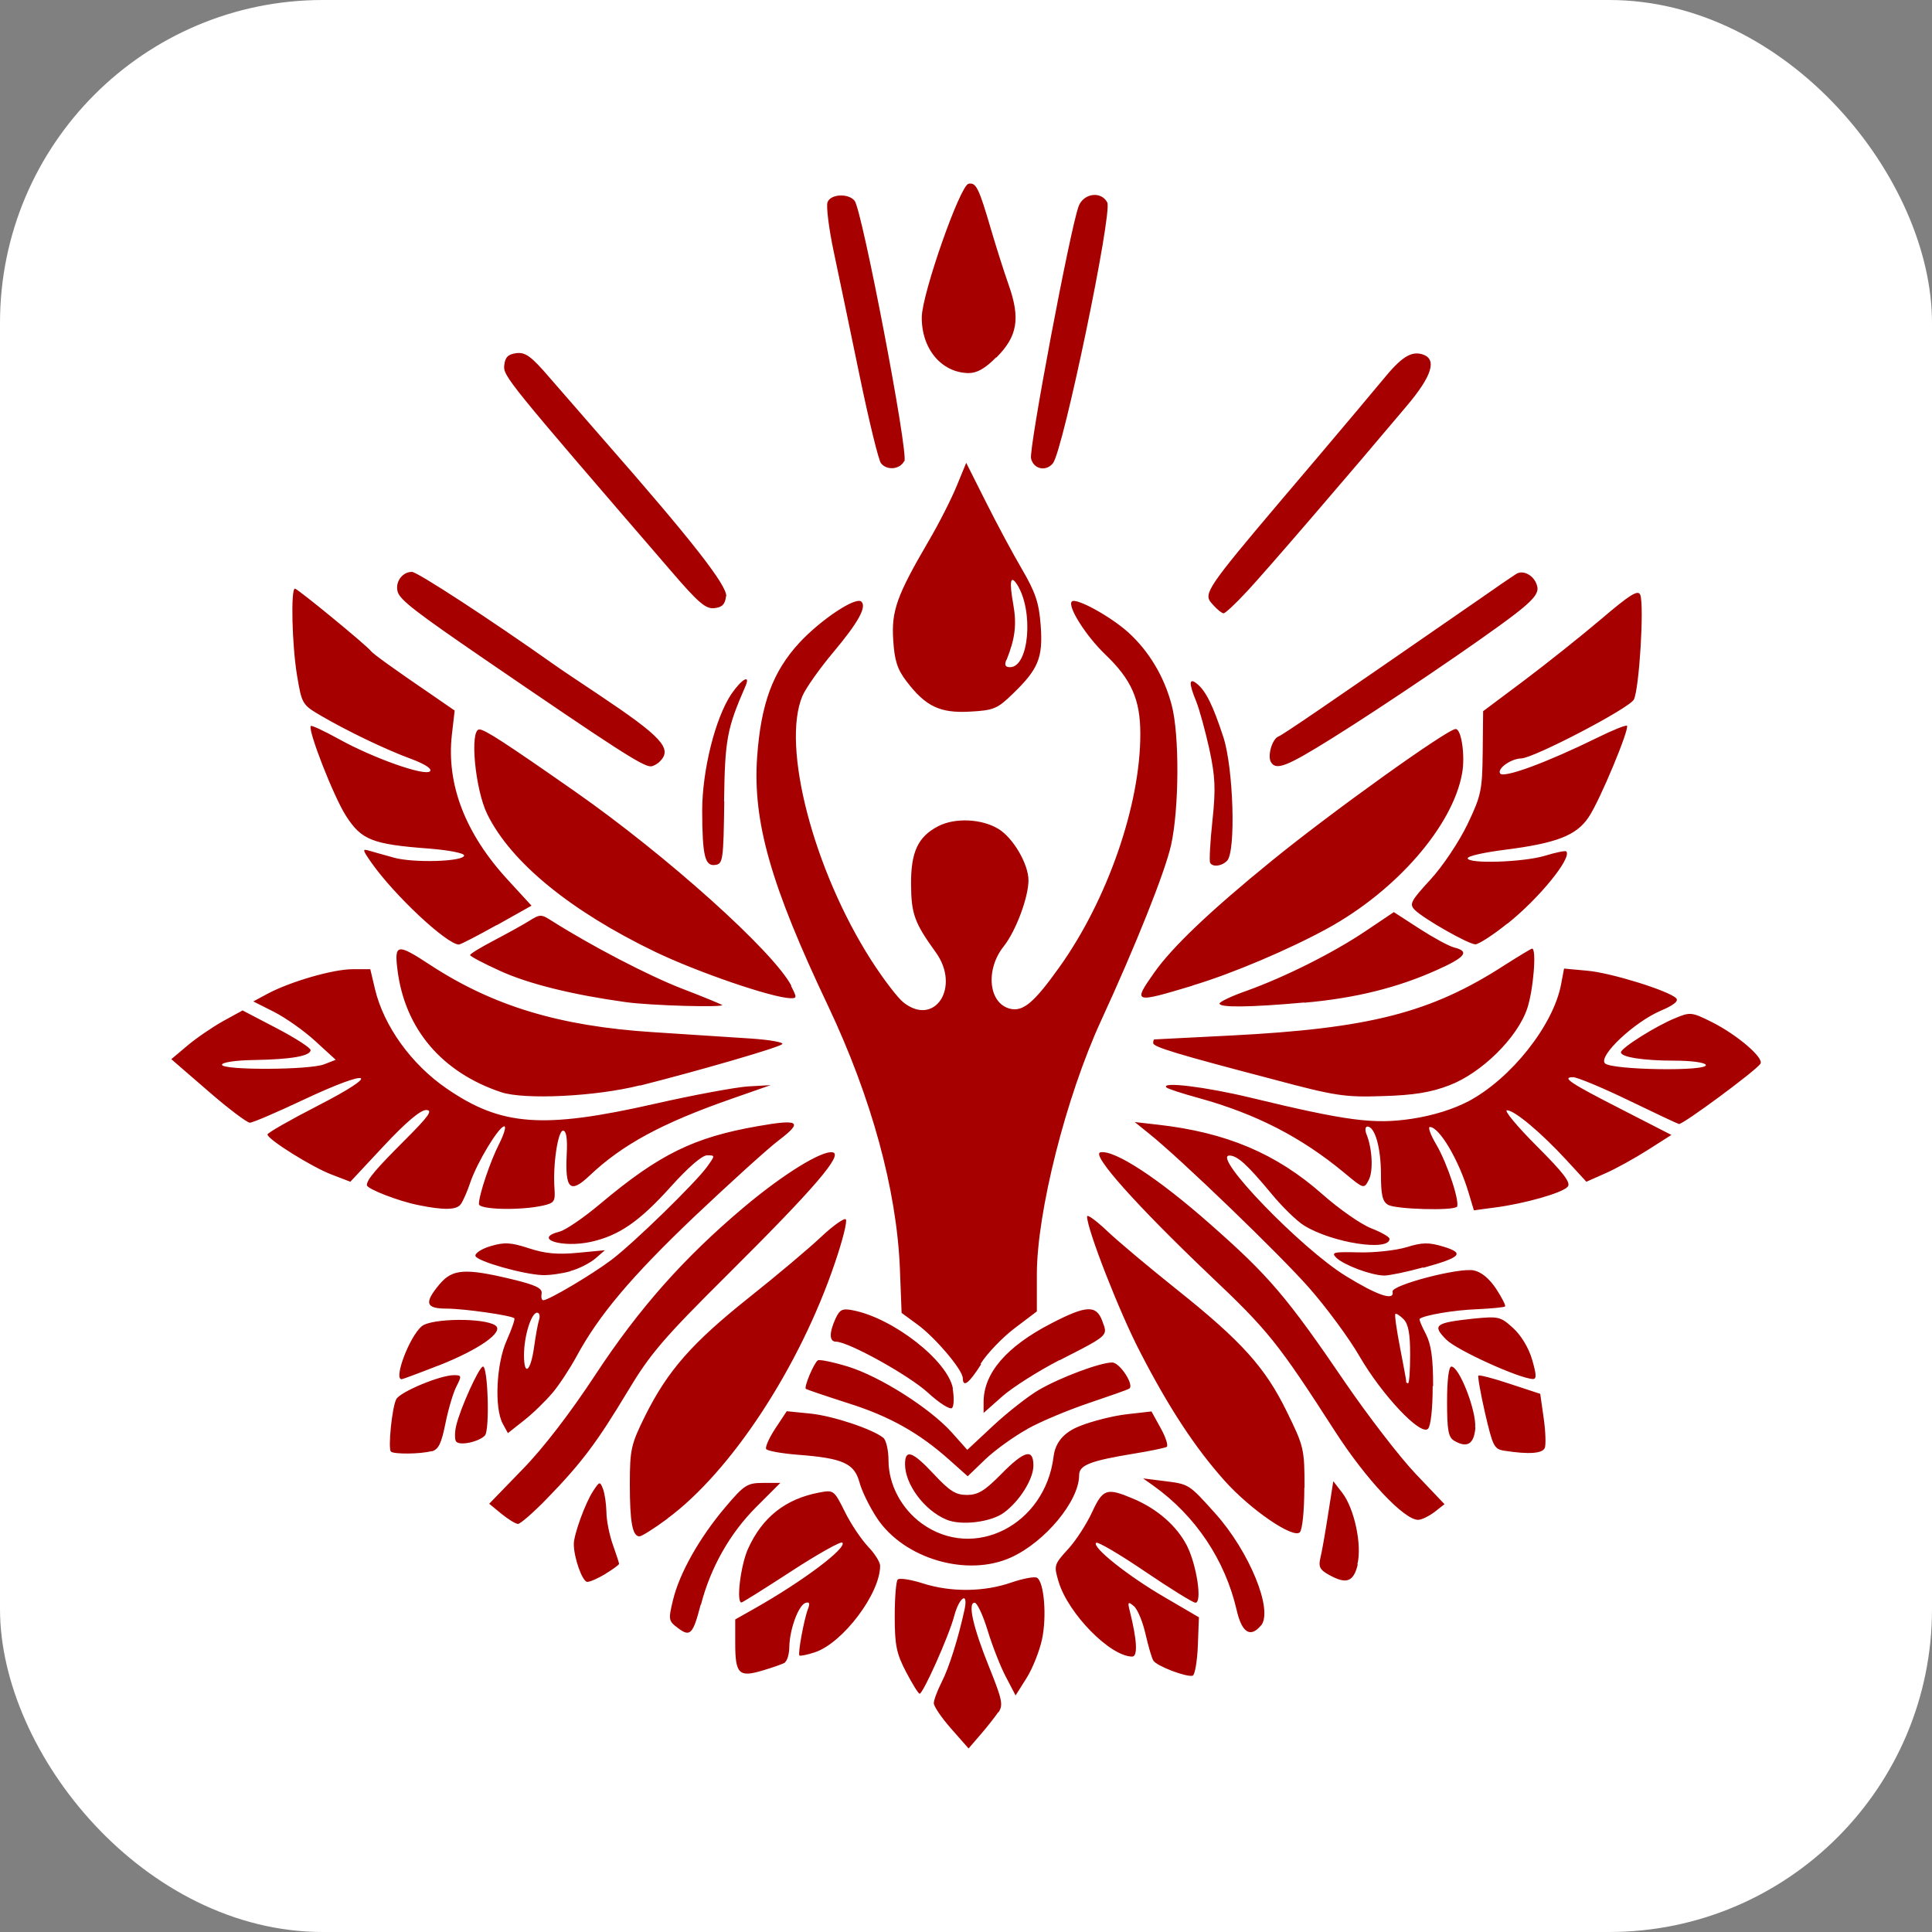
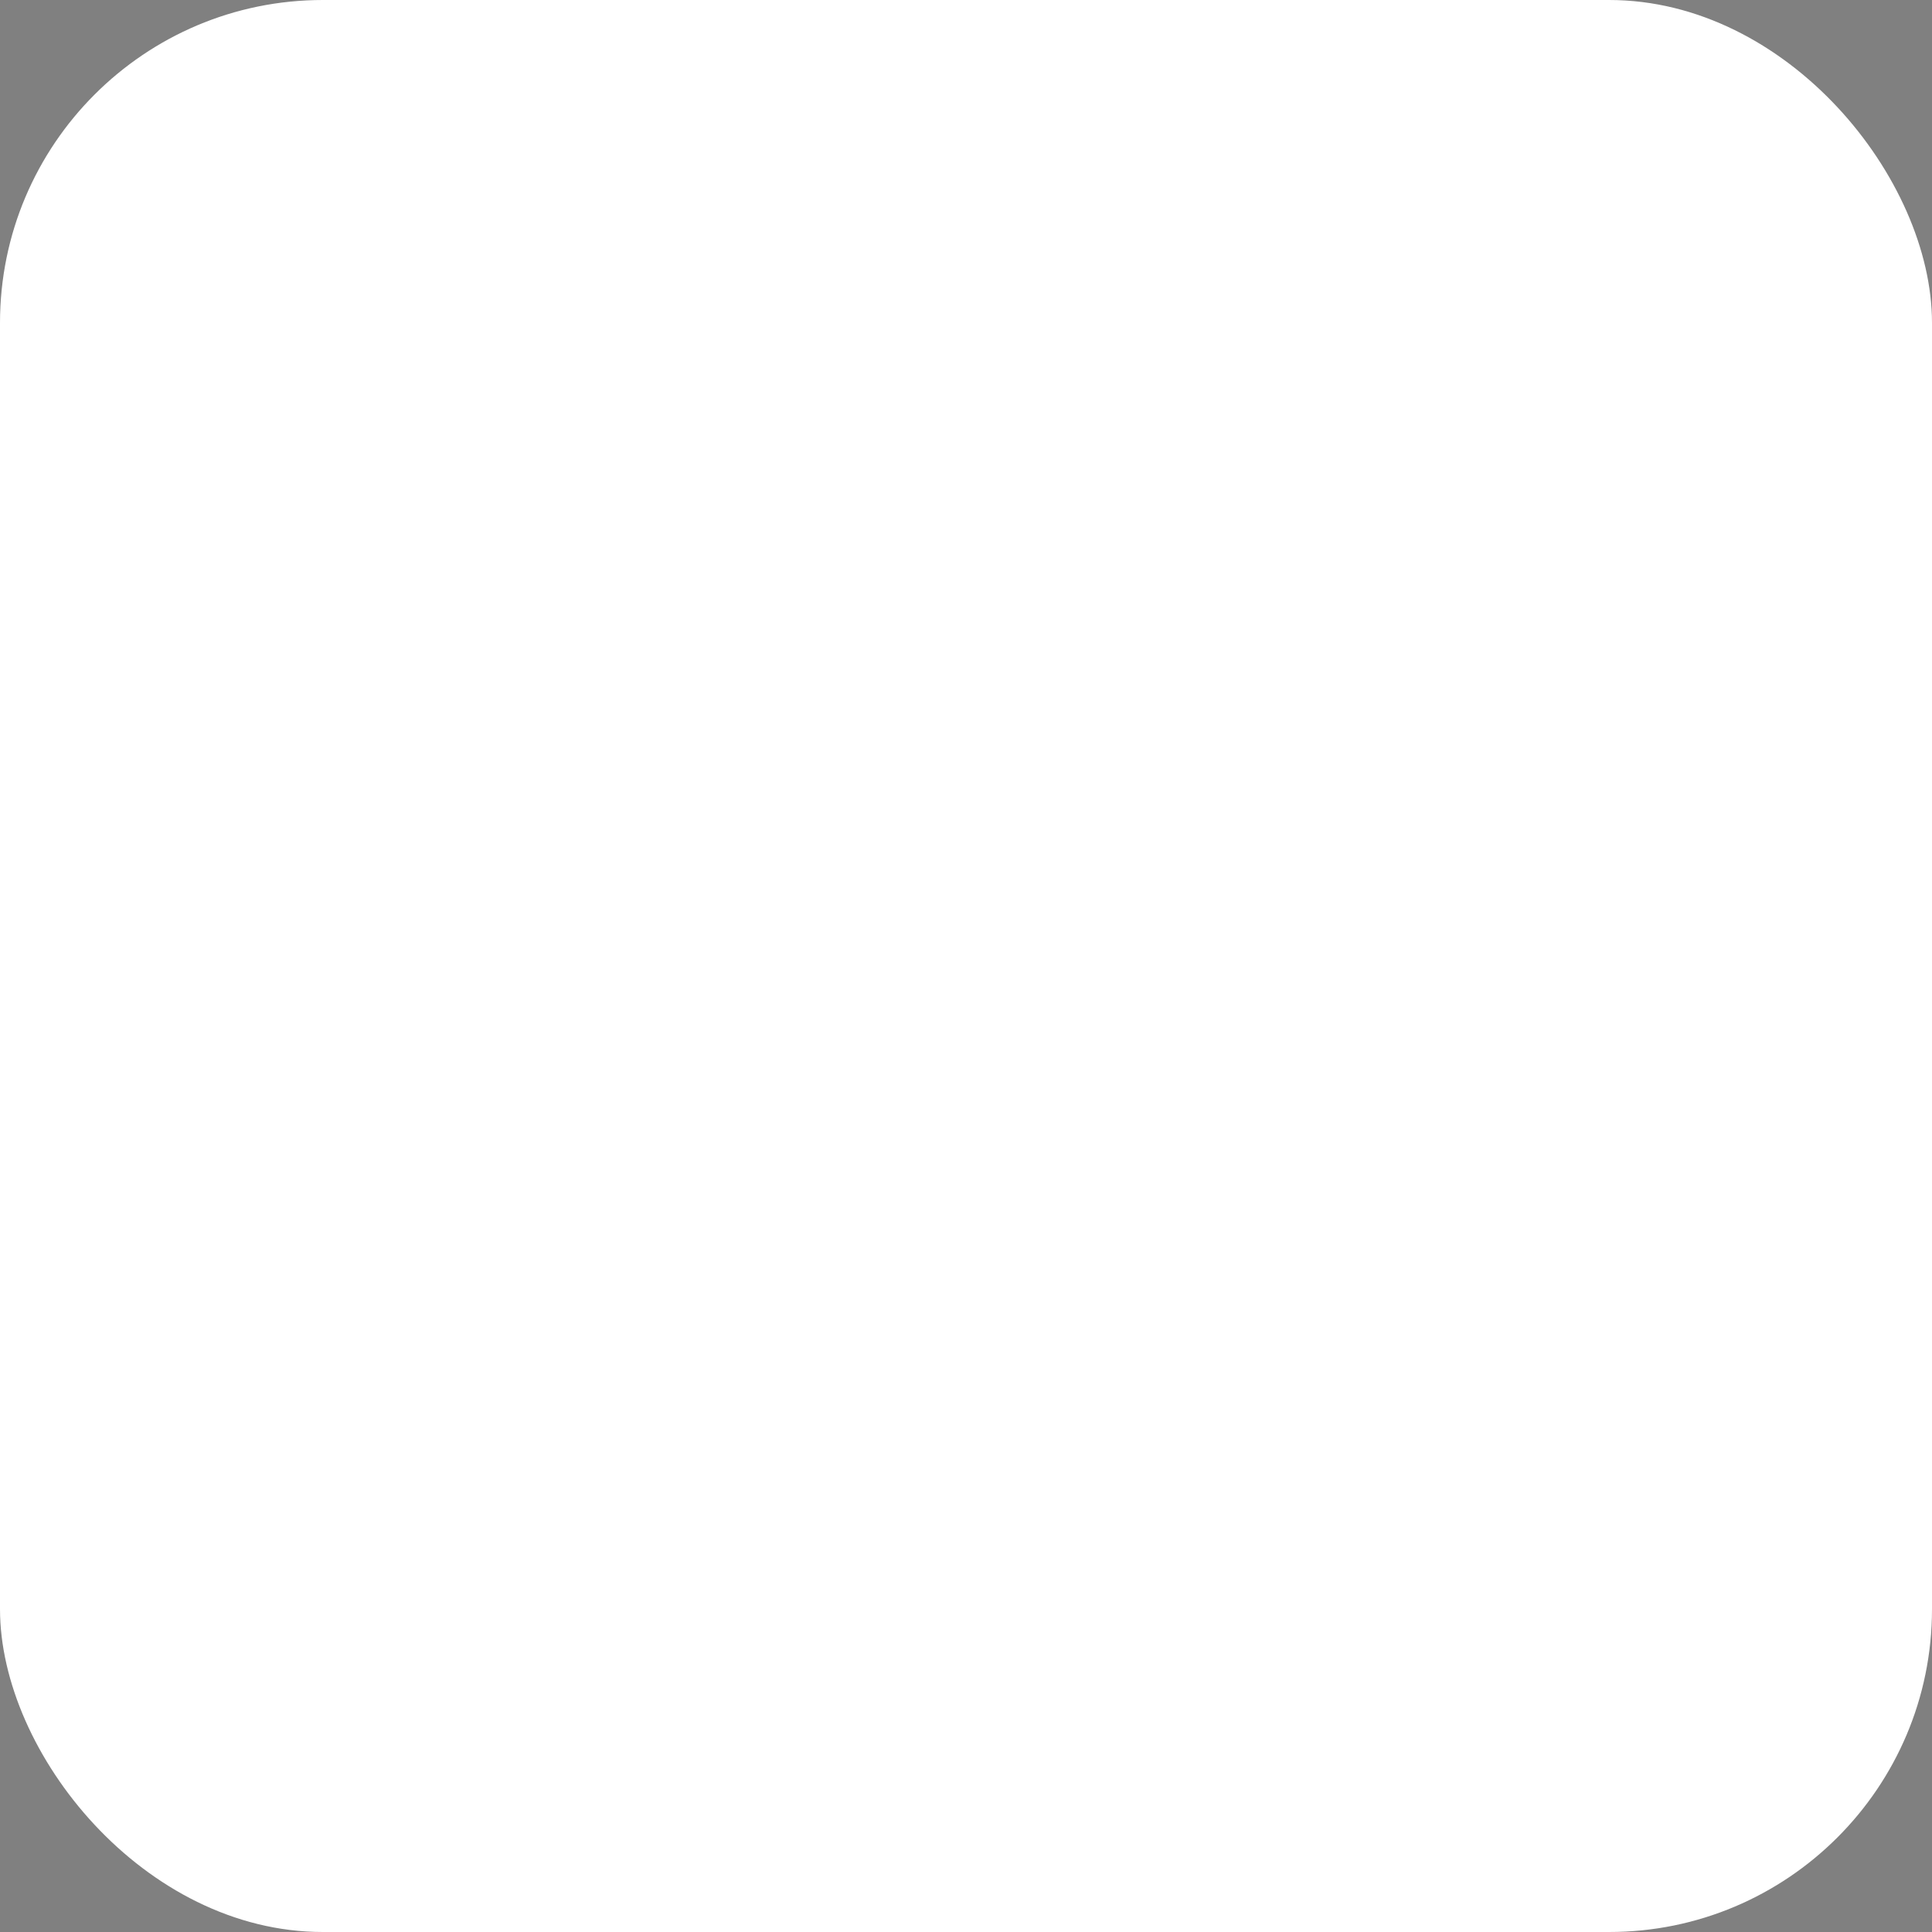
<svg xmlns="http://www.w3.org/2000/svg" id="Layer_1" viewBox="0 0 90 90">
  <rect x="0" y="0" width="90" height="90" fill="#808080" stroke="none" />
  <defs>
    <style>      .cls-1 {        fill: #a60000;      }      .cls-2 {        fill: #fff;      }    </style>
  </defs>
  <rect class="cls-2" y="0" width="90" height="90" rx="15.04" ry="15.04" />
-   <path class="cls-1" d="M45.7,63.56c-.56.88-.84,1.1-.85.64,0-.38-1.27-1.88-2.1-2.49l-.75-.55-.08-2.07c-.15-3.68-1.33-7.97-3.34-12.22-2.68-5.64-3.52-8.6-3.31-11.61.18-2.49.73-3.97,1.96-5.31,1.01-1.09,2.65-2.18,2.9-1.92.25.25-.16.98-1.3,2.34-.64.76-1.29,1.68-1.45,2.05-.99,2.34.52,8.12,3.21,12.32.56.87,1.23,1.75,1.5,1.96,1.46,1.15,2.67-.72,1.5-2.34-.99-1.37-1.14-1.78-1.15-3.16-.01-1.51.32-2.22,1.26-2.71.79-.41,2.04-.35,2.82.13.68.42,1.39,1.63,1.39,2.39,0,.78-.58,2.35-1.15,3.07-.87,1.09-.71,2.66.29,2.91.61.15,1.12-.28,2.31-1.95,2.24-3.14,3.77-7.57,3.76-10.86,0-1.6-.42-2.53-1.63-3.69-.9-.86-1.78-2.25-1.56-2.47.19-.19,1.78.68,2.62,1.43.97.88,1.68,2.06,2.03,3.39.37,1.38.35,4.85-.03,6.54-.29,1.27-1.63,4.63-3.26,8.17-1.63,3.54-2.99,8.92-2.99,11.82v1.72s-1.03.78-1.03.78c-.57.43-1.29,1.18-1.59,1.66ZM21.46,56.1c-.19.27-.79.28-1.96.04-.93-.18-2.41-.76-2.41-.93,0-.26.42-.75,1.77-2.1,1.12-1.12,1.32-1.4.99-1.4-.27,0-.95.58-1.97,1.67l-1.56,1.67-.86-.33c-.93-.35-3-1.65-3-1.87,0-.08,1.06-.68,2.36-1.35,3.02-1.55,2.49-1.76-.68-.27-1.25.59-2.37,1.07-2.5,1.07s-1.01-.66-1.95-1.48l-1.71-1.48.75-.63c.41-.35,1.16-.86,1.66-1.14l.91-.5,1.59.83c.88.46,1.59.92,1.58,1.02-.02.28-.92.43-2.64.46-.85.01-1.49.11-1.49.22,0,.26,4.07.25,4.76-.02l.54-.21-.95-.87c-.52-.48-1.39-1.09-1.92-1.36l-.97-.49.67-.36c1.05-.56,3.04-1.14,3.95-1.14h.83s.22.93.22.93c.41,1.72,1.7,3.51,3.34,4.63,2.54,1.75,4.49,1.89,9.69.71,1.8-.41,3.76-.77,4.34-.81l1.06-.06-1.83.64c-3.23,1.13-5.07,2.12-6.61,3.58-.9.85-1.14.63-1.06-.99.04-.75-.02-1.11-.17-1.11-.24,0-.48,1.59-.4,2.69.04.6,0,.68-.53.8-1.07.24-2.99.19-2.99-.07,0-.43.53-2,.95-2.82.22-.44.33-.8.23-.8-.25,0-1.26,1.67-1.58,2.61-.14.42-.34.87-.44,1.01ZM67.85,56.22c-.19.19-2.82.11-3.18-.09-.27-.15-.34-.46-.34-1.43,0-1.23-.28-2.22-.63-2.22-.1,0-.12.15-.05.34.28.68.33,1.74.11,2.15-.22.42-.23.42-1.13-.33-2-1.66-4.11-2.75-6.79-3.49-.77-.21-1.44-.43-1.5-.49-.29-.29,1.83-.03,3.9.47,4.51,1.09,5.76,1.25,7.51.99,1.01-.15,1.95-.45,2.66-.82,1.99-1.06,3.95-3.54,4.31-5.44l.14-.74,1.09.1c1.11.1,3.78.93,4.13,1.28.13.13-.1.32-.71.58-1.24.53-2.91,2.1-2.61,2.45.27.32,4.9.39,4.7.07-.07-.11-.71-.19-1.43-.19-1.46,0-2.52-.16-2.52-.39,0-.2,1.65-1.24,2.55-1.6.67-.28.76-.27,1.66.18,1.19.59,2.46,1.68,2.29,1.95-.19.31-3.64,2.86-3.8,2.81-.08-.02-1.14-.52-2.36-1.11-1.22-.59-2.38-1.07-2.57-1.07-.55,0-.15.27,2.3,1.52l2.28,1.17-1.1.7c-.61.39-1.5.88-1.98,1.09l-.88.39-.93-1.01c-1.19-1.29-2.42-2.32-2.77-2.32-.15,0,.47.75,1.38,1.66,1.26,1.26,1.61,1.72,1.45,1.9-.24.29-2,.79-3.39.97l-.98.13-.25-.83c-.45-1.51-1.36-3.05-1.8-3.05-.1,0,.03.37.3.82.53.91,1.13,2.75.95,2.92ZM23.14,43.09c-.89.5-1.69.91-1.76.91-.56,0-3.02-2.3-4.09-3.83-.41-.59-.42-.64-.09-.54.2.06.71.2,1.14.32.9.26,3.28.19,3.28-.1,0-.11-.74-.25-1.64-.32-2.64-.2-3.14-.4-3.86-1.52-.58-.9-1.8-4.03-1.64-4.19.04-.04.62.23,1.29.6,1.6.89,4.02,1.75,4.26,1.51.11-.11-.22-.33-.86-.57-1.25-.46-3-1.31-4.22-2.02-.87-.51-.89-.55-1.11-1.86-.24-1.43-.3-4.06-.1-4.06.12,0,3.35,2.65,3.54,2.91.1.13,1.05.82,2.87,2.06l1.03.71-.13,1.13c-.26,2.3.62,4.6,2.6,6.75l1.11,1.21-1.62.91ZM70.22,43.02c-.67.54-1.34.97-1.49.97-.32,0-2.41-1.19-2.82-1.6-.27-.27-.2-.41.73-1.42.57-.62,1.33-1.76,1.72-2.57.64-1.34.69-1.58.71-3.36l.02-1.91,1.91-1.43c1.05-.79,2.67-2.08,3.6-2.87,1.34-1.14,1.71-1.37,1.81-1.12.19.5-.05,4.41-.3,4.88-.22.41-4.65,2.72-5.24,2.74-.48.01-1.13.47-.99.7.15.24,2.18-.51,4.54-1.67.71-.35,1.33-.6,1.37-.55.13.13-1.26,3.48-1.78,4.25-.57.86-1.49,1.22-3.94,1.53-.94.12-1.7.29-1.7.39,0,.27,2.56.19,3.58-.11.52-.16.97-.25,1.01-.21.29.29-1.27,2.2-2.74,3.37ZM36.85,45.93c.28.54.28.58-.04.57-.87-.03-4.31-1.21-6.29-2.16-3.94-1.9-6.72-4.17-7.82-6.41-.57-1.15-.83-3.95-.37-3.95.25,0,1.19.61,4.44,2.88,4.28,2.99,9.27,7.47,10.1,9.07ZM55.54,45.92c-2.73.82-2.77.81-1.78-.6.83-1.19,2.63-2.9,5.47-5.21,2.77-2.26,8.2-6.15,8.58-6.15.27,0,.45,1.25.3,2.07-.44,2.45-3.06,5.46-6.27,7.22-1.81.99-4.45,2.11-6.29,2.66ZM31.1,70.74c-.62.46-1.21.83-1.31.83-.33,0-.45-.67-.45-2.43,0-1.63.06-1.86.71-3.18,1.06-2.12,2.18-3.39,4.81-5.49,1.31-1.04,2.83-2.32,3.39-2.85.56-.53,1.08-.89,1.15-.82.08.08-.15.99-.51,2.04-1.64,4.84-4.83,9.71-7.8,11.9ZM25.74,64.88c-.31.37-.9.95-1.32,1.28l-.76.6-.24-.44c-.4-.73-.3-2.82.19-3.89.23-.52.39-.98.35-1.02-.13-.13-2.34-.45-3.16-.45-.98,0-1.05-.27-.32-1.14.6-.71,1.19-.75,3.36-.23,1.12.27,1.43.42,1.39.67-.03.17,0,.31.08.31.25,0,2.27-1.2,3.16-1.87,1.05-.79,3.94-3.61,4.47-4.35.38-.53.38-.53,0-.53-.24,0-.89.57-1.7,1.47-1.44,1.6-2.4,2.27-3.71,2.56-1.36.3-2.74-.15-1.45-.48.27-.07,1.12-.65,1.88-1.29,2.75-2.31,4.36-3.1,7.35-3.62,1.92-.34,2.11-.21.98.65-.53.4-2.3,2.01-3.94,3.56-2.94,2.8-4.46,4.6-5.5,6.53-.3.55-.79,1.3-1.1,1.67ZM60.76,69.3c0,1.07-.09,1.96-.21,2.08-.31.31-2.31-1.06-3.52-2.42-1.34-1.5-2.57-3.36-3.91-5.96-.97-1.86-2.48-5.73-2.48-6.33,0-.12.41.18.92.66.5.48,1.97,1.71,3.26,2.74,3.02,2.41,4.12,3.63,5.13,5.7.79,1.61.82,1.73.82,3.54ZM66.74,64.57c0,1.06-.09,1.86-.22,1.99-.34.34-2.14-1.57-3.19-3.38-.49-.85-1.55-2.28-2.34-3.18-1.37-1.56-6.02-6.04-7.46-7.19l-.67-.54,1.06.12c3.2.36,5.53,1.34,7.69,3.25.78.69,1.8,1.4,2.27,1.58.46.18.85.4.85.49,0,.6-2.67.19-3.98-.62-.33-.2-1.02-.87-1.52-1.48-1.13-1.36-1.59-1.78-1.96-1.78-.84,0,3.34,4.33,5.42,5.61,1.48.91,2.28,1.18,2.18.73-.07-.3,3.09-1.13,3.78-.99.35.07.72.37,1.04.85.27.41.46.78.42.83-.04.04-.64.1-1.33.13-1.05.04-2.46.28-2.65.45-.03.03.1.34.29.7.25.49.34,1.12.34,2.43ZM47.18,32.32c-.72.7-.89.77-1.99.83-1.4.08-2.07-.24-2.96-1.41-.43-.56-.56-.97-.62-1.92-.09-1.37.17-2.08,1.64-4.6.49-.83,1.08-2,1.32-2.59l.44-1.07.91,1.81c.5,1,1.26,2.42,1.69,3.15.64,1.1.79,1.57.87,2.62.11,1.5-.11,2.03-1.29,3.17ZM29.81,50.56c-2.05.52-5.37.68-6.46.32-2.76-.92-4.48-2.94-4.83-5.67-.16-1.26-.03-1.28,1.55-.24,2.92,1.9,6,2.83,10.32,3.11,1.64.11,3.71.24,4.6.3.89.06,1.54.18,1.45.26-.17.16-3.78,1.21-6.62,1.93ZM67.51,50.56c-.86.33-1.66.46-3.09.5-1.76.06-2.2,0-5.11-.78-4.51-1.18-5.59-1.51-5.59-1.69,0-.09.02-.16.05-.17.03,0,1.62-.08,3.54-.18,6.49-.33,9.35-1.06,12.78-3.28.66-.42,1.24-.77,1.28-.77.22,0,.06,1.95-.23,2.8-.46,1.36-2.13,3-3.63,3.57ZM25.5,69.79c-.64.66-1.26,1.2-1.37,1.2-.11,0-.46-.22-.77-.47l-.57-.47,1.55-1.6c.98-1,2.24-2.65,3.41-4.43,2.02-3.07,4.1-5.42,6.9-7.78,1.83-1.54,3.64-2.66,4.14-2.56.5.1-.84,1.66-4.83,5.63-3.07,3.05-3.67,3.75-4.73,5.52-1.42,2.36-2.13,3.31-3.74,4.97ZM66.83,70.43c-.26.2-.61.37-.77.37-.65,0-2.42-1.87-3.88-4.14-2.64-4.1-3.11-4.69-5.83-7.26-3.42-3.26-5.54-5.63-5.09-5.72.65-.13,2.7,1.21,5.11,3.34,2.74,2.41,3.57,3.38,6.32,7.42,1.05,1.53,2.51,3.43,3.25,4.21l1.35,1.42-.47.37ZM47.1,72.55c-2.04.93-4.98.07-6.24-1.82-.34-.51-.71-1.26-.82-1.67-.24-.89-.77-1.13-2.85-1.29-.77-.06-1.45-.18-1.5-.27-.05-.09.14-.52.43-.96l.53-.8,1.1.11c1.07.11,2.91.73,3.4,1.13.13.11.24.58.24,1.05,0,1.12.6,2.25,1.55,2.94,2.43,1.76,5.75.07,6.14-3.12q.12-.98,1.2-1.41c.59-.24,1.59-.49,2.22-.56l1.14-.13.43.78c.24.43.36.82.28.87-.08.05-.76.19-1.49.31-2.08.34-2.59.54-2.59,1.01,0,1.2-1.58,3.1-3.15,3.82ZM36.57,77.45c-.1.06-.57.23-1.05.37-1.1.33-1.27.16-1.27-1.27v-1.11s.92-.52.92-.52c2.26-1.28,4.3-2.82,4.07-3.06-.07-.07-1.14.53-2.37,1.33-1.23.8-2.28,1.46-2.33,1.46-.25,0-.04-1.74.31-2.51.67-1.47,1.74-2.31,3.3-2.61.69-.13.7-.12,1.21.9.28.57.77,1.29,1.08,1.62.31.32.56.72.56.89,0,1.3-1.74,3.6-3.04,4.03-.36.12-.68.18-.72.15-.08-.08.21-1.68.4-2.17.1-.26.07-.34-.12-.28-.32.11-.73,1.21-.75,2.03,0,.34-.1.67-.2.73ZM55.8,76.67c-.03.73-.14,1.36-.24,1.39-.29.08-1.68-.45-1.83-.7-.08-.12-.24-.69-.37-1.25-.13-.57-.37-1.15-.54-1.29-.27-.23-.3-.2-.19.23.34,1.36.38,2.12.11,2.12-1.03-.01-2.99-2.01-3.43-3.5-.22-.74-.21-.79.44-1.5.37-.4.87-1.18,1.12-1.72.51-1.1.68-1.16,1.93-.63,1.13.48,2.02,1.27,2.49,2.18.46.91.72,2.66.4,2.66-.12,0-1.18-.66-2.36-1.46-1.18-.8-2.2-1.4-2.27-1.33-.2.2,1.49,1.55,3.2,2.54l1.59.93-.05,1.33ZM46.5,79.76c-.14.21-.51.68-.82,1.04l-.56.65-.81-.92c-.45-.51-.81-1.04-.81-1.19s.17-.59.37-.99c.34-.66.77-2.03,1.06-3.36.19-.87-.24-.61-.48.29-.24.92-1.45,3.62-1.61,3.62-.06,0-.34-.46-.63-1.01-.45-.86-.53-1.25-.53-2.59,0-.87.06-1.64.14-1.72.08-.08.61,0,1.17.18,1.32.42,2.85.4,4.12-.04.55-.19,1.1-.29,1.2-.22.33.2.46,1.81.23,2.87-.12.55-.44,1.36-.72,1.8l-.51.81-.45-.86c-.25-.47-.63-1.44-.85-2.16-.22-.72-.49-1.3-.61-1.3-.33,0-.07,1.15.69,3.03.6,1.49.65,1.74.42,2.08ZM46.4,16.65c-.51.52-.89.73-1.28.73-1.27-.02-2.2-1.14-2.18-2.62.02-1.09,1.78-6.13,2.18-6.2.35-.07.48.19,1.06,2.18.22.74.58,1.89.81,2.54.55,1.56.41,2.39-.58,3.38ZM58.08,27.56c-.52.56-1,1.01-1.08,1.01s-.29-.17-.47-.37c-.09-.1-.17-.18-.21-.28-.18-.45.5-1.25,4.74-6.24l.28-.33c1.27-1.5,2.65-3.14,3.07-3.65.87-1.07,1.33-1.36,1.86-1.19.68.22.45.99-.73,2.39-2.65,3.15-6.58,7.72-7.45,8.65ZM33.82,27.78c-.04.37-.18.51-.54.55-.4.05-.75-.25-2.02-1.73-7.66-8.88-7.83-9.09-7.77-9.59.04-.37.18-.51.57-.56.42-.05.7.16,1.54,1.14.57.66,1.69,1.94,2.49,2.86,4.14,4.72,5.79,6.83,5.74,7.33ZM30.74,35.47c-.13.13-.32.23-.43.23-.38,0-1.7-.86-7.72-4.98-3.18-2.18-3.94-2.76-4.06-3.14-.14-.45.2-.94.66-.94.25,0,3.64,2.21,6.58,4.29.26.19,1.22.83,2.12,1.43,2.93,1.96,3.45,2.51,2.85,3.11ZM47.86,66.57c-.62.34-1.51.98-1.96,1.41l-.82.79-.84-.75c-1.41-1.26-2.78-2.04-4.75-2.66-1.03-.33-1.91-.63-1.95-.66-.1-.08.38-1.22.56-1.33.08-.05.71.08,1.4.29,1.49.46,3.81,1.93,4.83,3.06l.73.82,1.21-1.13c.67-.62,1.62-1.37,2.12-1.66.99-.58,2.86-1.28,3.42-1.28.36,0,1.05,1.07.79,1.22-.08.05-.93.35-1.88.67-.95.32-2.25.86-2.87,1.21ZM61.99,34.43c-2.04,1.27-2.54,1.47-2.78,1.08-.18-.29.05-1.08.34-1.2.21-.08,1.87-1.21,9.37-6.4.77-.54,1.53-1.06,1.69-1.16.36-.25.93.1,1.01.62.04.29-.24.62-1.06,1.25-1.55,1.19-6.11,4.28-8.57,5.81ZM60.76,46.7c-2.55.23-3.95.24-3.95.05,0-.08.56-.35,1.25-.59,1.81-.65,4.06-1.78,5.56-2.79l1.31-.88,1.19.77c.65.42,1.38.82,1.63.88.72.18.52.45-.8,1.04-1.84.83-3.81,1.32-6.19,1.53ZM33.65,46.81c.14.13-3.31.04-4.52-.13-2.45-.34-4.49-.84-5.83-1.45-.77-.35-1.4-.68-1.4-.74s.5-.36,1.11-.68c.61-.32,1.35-.73,1.64-.91.51-.32.56-.32,1.06,0,1.83,1.16,4.5,2.55,6.05,3.15.99.38,1.84.73,1.88.77ZM42.12,21.48c-.2.39-.8.45-1.08.1-.11-.13-.55-1.93-.98-4-.43-2.07-.97-4.68-1.21-5.8s-.37-2.18-.3-2.36c.14-.38.96-.43,1.26-.07.35.43,2.52,11.76,2.32,12.14ZM49.05,21.58c-.32.4-.9.28-1.02-.22-.11-.44,1.83-10.74,2.22-11.76.23-.6,1.05-.71,1.33-.17.25.48-2.05,11.54-2.53,12.15ZM44.38,64.69c.07.41.06.81-.03.9-.09.09-.6-.23-1.13-.72-.89-.81-3.7-2.37-4.28-2.37-.31,0-.32-.41-.02-1.07.2-.43.32-.49.82-.39,1.88.37,4.41,2.35,4.65,3.64ZM49.35,63.36c-.97.5-2.17,1.26-2.65,1.68l-.88.78v-.51c0-1.34,1.06-2.58,3.15-3.66,1.64-.85,2.1-.87,2.38-.11,0,.02.02.04.02.06.07.18.12.31.1.43-.05.29-.51.52-2.12,1.34ZM58.74,75.72c-.49.59-.89.34-1.13-.71-.54-2.34-1.92-4.4-3.88-5.8l-.48-.34.96.12c1.19.15,1.16.13,2.4,1.51,1.59,1.77,2.72,4.52,2.13,5.23ZM46.76,70.47c-.6.44-1.99.61-2.67.32-1.03-.43-1.93-1.64-1.93-2.58,0-.73.35-.6,1.35.47.73.78,1.01.96,1.53.96s.83-.19,1.59-.96c1.09-1.11,1.51-1.22,1.51-.41,0,.63-.64,1.66-1.38,2.2ZM32.64,74.75c-.36,1.39-.49,1.52-1.06,1.09-.44-.33-.45-.39-.23-1.3.3-1.25,1.23-2.9,2.43-4.32.89-1.05,1.03-1.14,1.77-1.14h.8s-1.12,1.12-1.12,1.12c-1.23,1.23-2.13,2.82-2.58,4.56ZM71.96,67.45c-.1.26-.74.31-1.88.13-.48-.07-.54-.21-.9-1.75-.21-.92-.35-1.71-.31-1.75.04-.04.71.13,1.48.39l1.4.46.16,1.13c.09.62.11,1.25.05,1.4ZM20.1,67.6c-.52.14-1.76.15-1.89.02-.14-.14.05-2.06.25-2.44.18-.34,2.04-1.12,2.69-1.12.36,0,.36.04.11.53-.15.29-.38,1.07-.51,1.72-.19.94-.32,1.21-.64,1.3ZM71.37,63.33c.2.69.22.91.04.91-.63-.02-3.54-1.34-4.03-1.83-.68-.68-.53-.79,1.23-.98,1.2-.12,1.29-.1,1.87.43.37.33.73.92.89,1.47ZM20.4,63.62c-.89.35-1.65.63-1.69.63-.39,0,.37-2,.94-2.47.44-.37,2.88-.4,3.42-.04.45.29-.75,1.13-2.66,1.88ZM33.74,37.34c-.04,2.7-.06,2.9-.41,2.95-.49.08-.61-.4-.62-2.5,0-1.91.61-4.34,1.36-5.46.49-.71.91-.94.65-.35-.86,1.97-.95,2.48-.99,5.35ZM57.16,40.1c-.26.26-.67.3-.79.09-.04-.08,0-.96.11-1.96.16-1.5.13-2.07-.15-3.36-.19-.85-.46-1.83-.6-2.18-.36-.87-.35-1.15.04-.83.41.34.74,1.01,1.22,2.48.47,1.44.59,5.35.17,5.76ZM28.22,73.31c-.35.21-.73.38-.86.38-.23,0-.63-1.13-.63-1.76,0-.44.53-1.91.9-2.47.3-.46.32-.46.46-.1.08.21.15.69.16,1.08,0,.39.14,1.07.3,1.52s.29.85.29.89-.28.25-.63.46ZM63.25,72.88c-.2.81-.52.93-1.31.5-.46-.25-.53-.39-.43-.81.07-.28.23-1.2.36-2.04l.24-1.53.41.53c.57.73.94,2.45.71,3.35ZM26.57,59.22c-.39.11-.97.19-1.29.18-.89-.03-3.05-.64-3.13-.89-.04-.12.27-.33.7-.46.65-.19.93-.18,1.79.1.76.25,1.34.3,2.28.21l1.26-.12-.45.39c-.25.21-.77.48-1.16.58ZM66.3,59.04c-.76.21-1.58.38-1.82.38-.61-.01-1.88-.49-2.23-.83-.25-.25-.13-.28,1.04-.25.73.02,1.73-.09,2.23-.24.74-.23,1.04-.23,1.71-.03,1.02.31.84.5-.93.99ZM22.59,66.87c-.28.3-1.21.5-1.35.27-.06-.1-.06-.43.01-.72.18-.79,1.07-2.76,1.25-2.76.23,0,.32,2.96.09,3.21ZM68.73,66.5c-.06.77-.38.97-.98.62-.28-.16-.34-.48-.34-1.83,0-1.01.08-1.63.2-1.63.37,0,1.17,2.06,1.11,2.84ZM46.88,30.74c-.1.24-.05.34.17.34.89,0,1.11-2.63.33-3.85-.31-.48-.37-.15-.18.91.17.95.09,1.6-.31,2.6ZM65.49,64.36s.04.08.1.08.1-.6.1-1.34c0-.97-.08-1.42-.31-1.65-.17-.17-.34-.28-.38-.24-.04.04.06.75.22,1.57.16.82.29,1.53.29,1.58ZM24.41,63.13c0,1.01.31.77.47-.38.07-.51.17-1.07.23-1.26.06-.19.02-.34-.09-.34-.27,0-.61,1.09-.61,1.97Z" />
</svg>